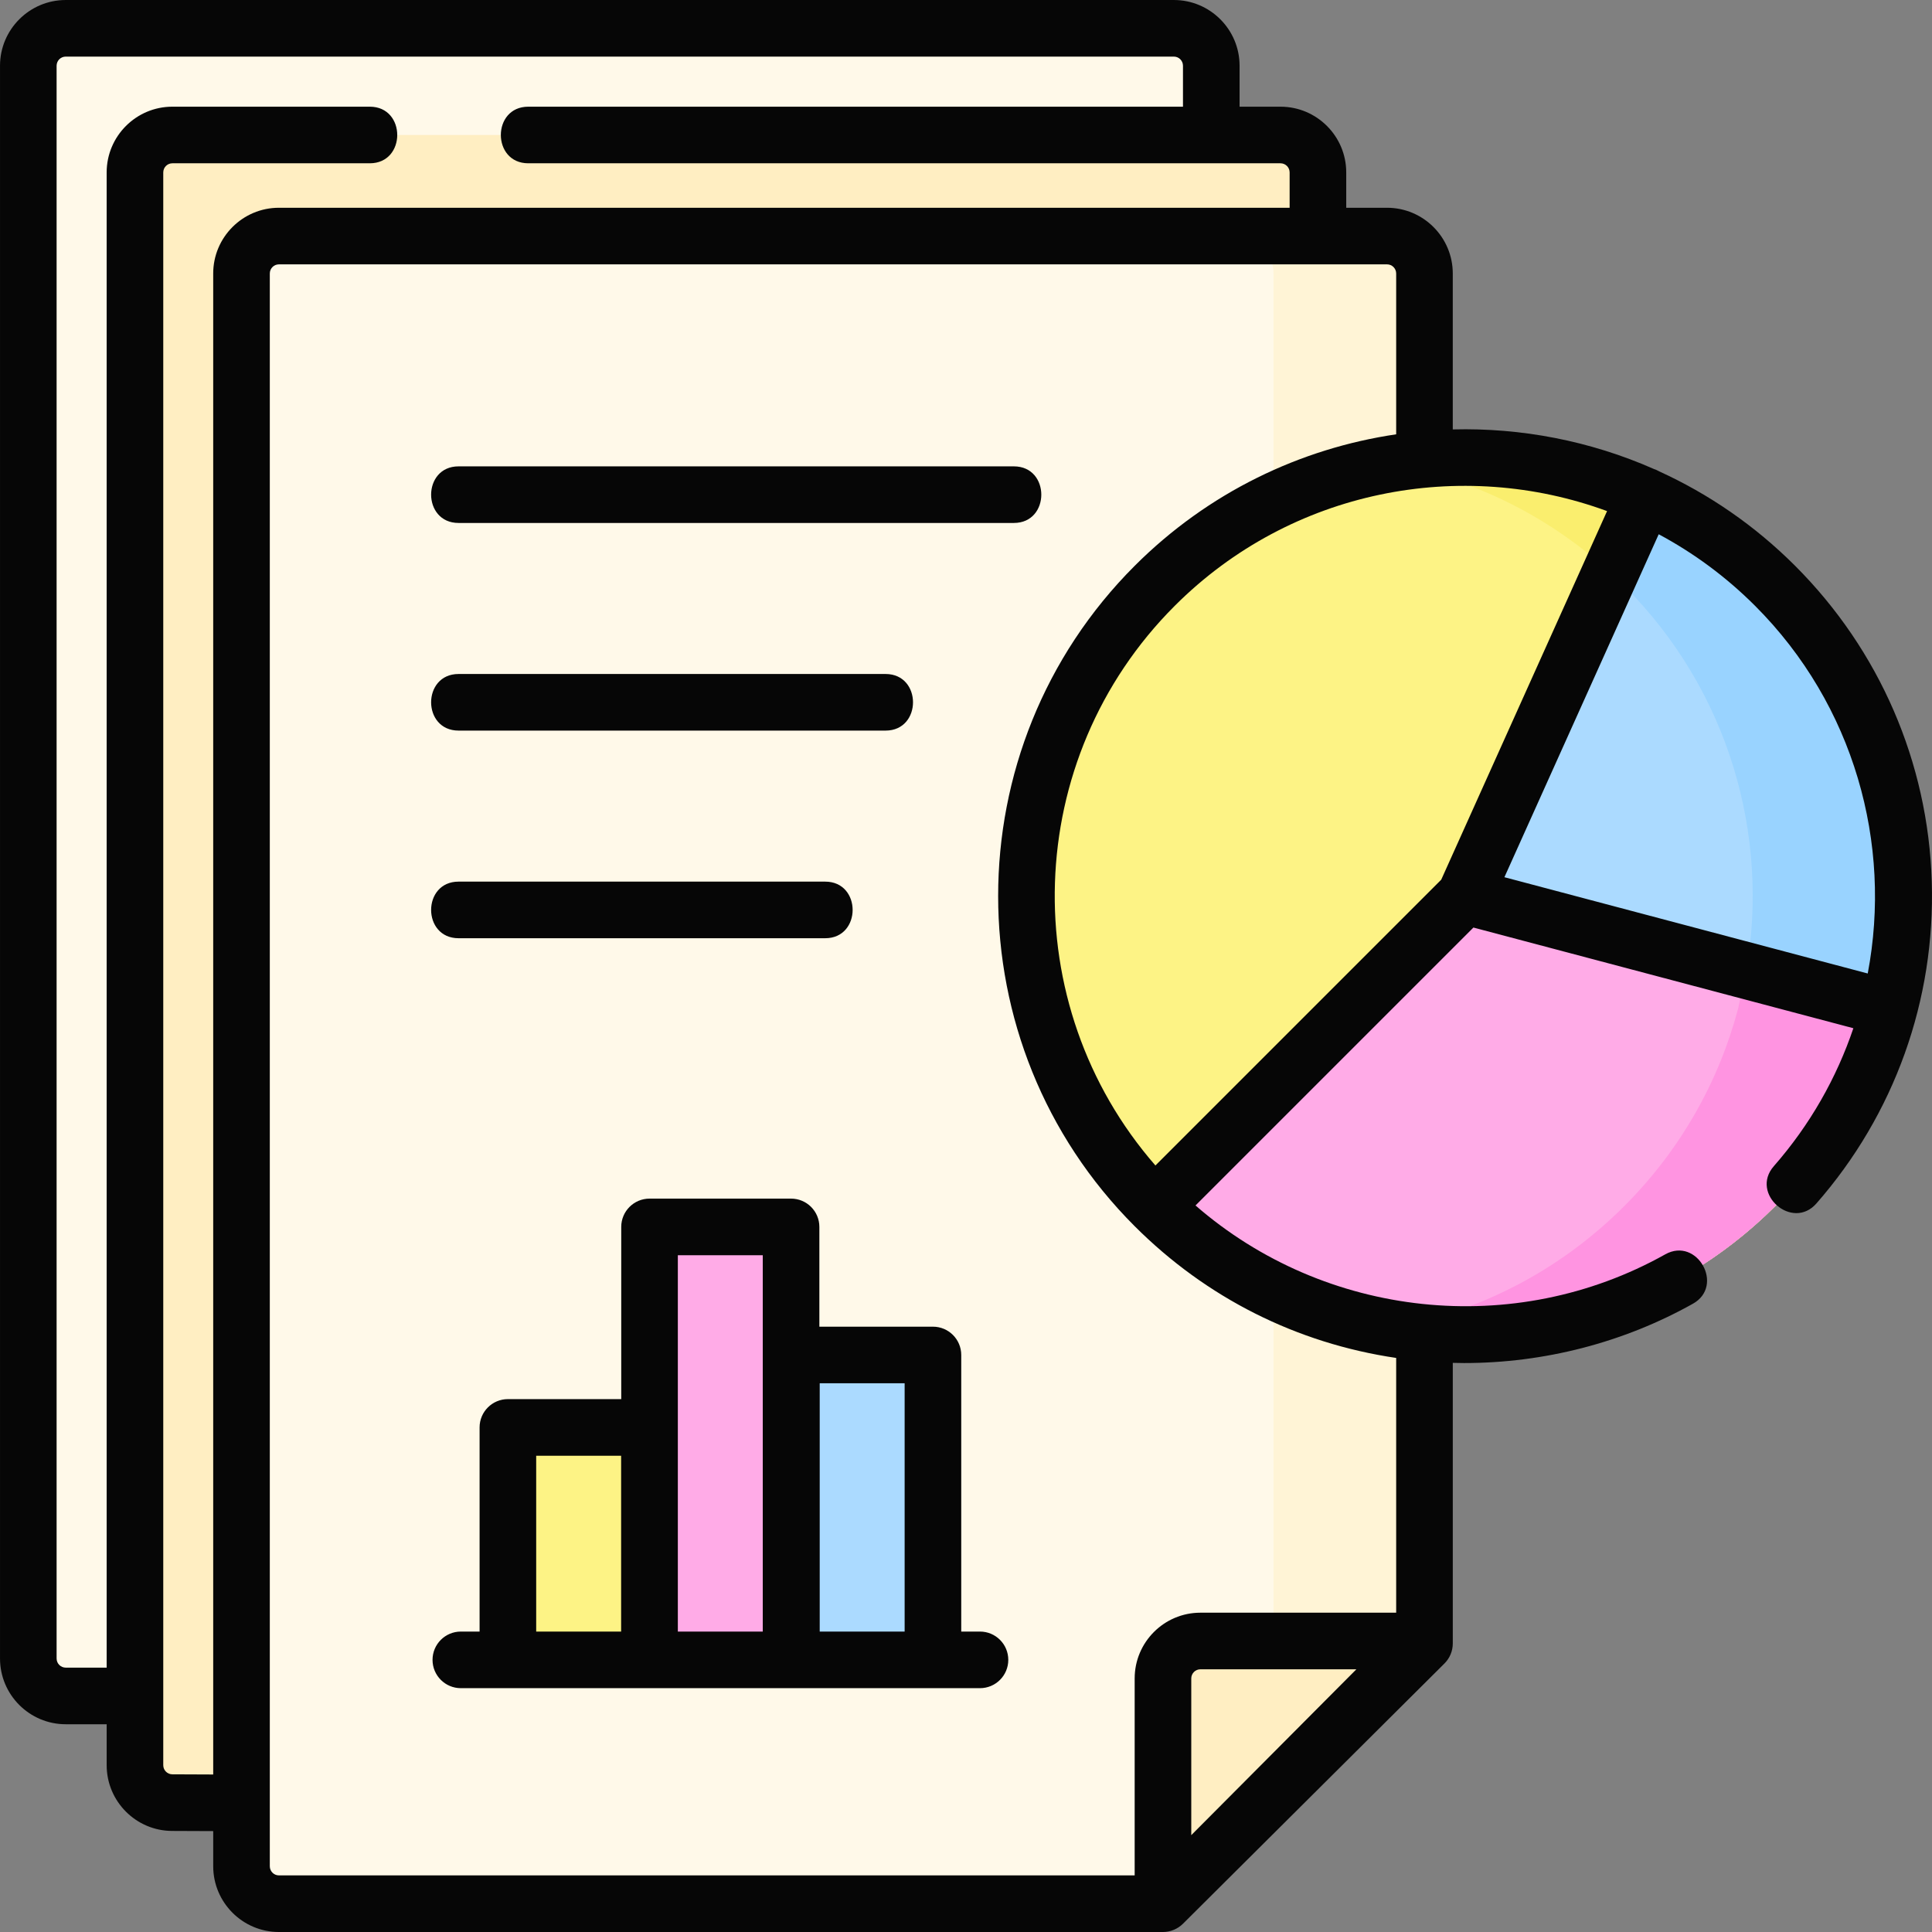
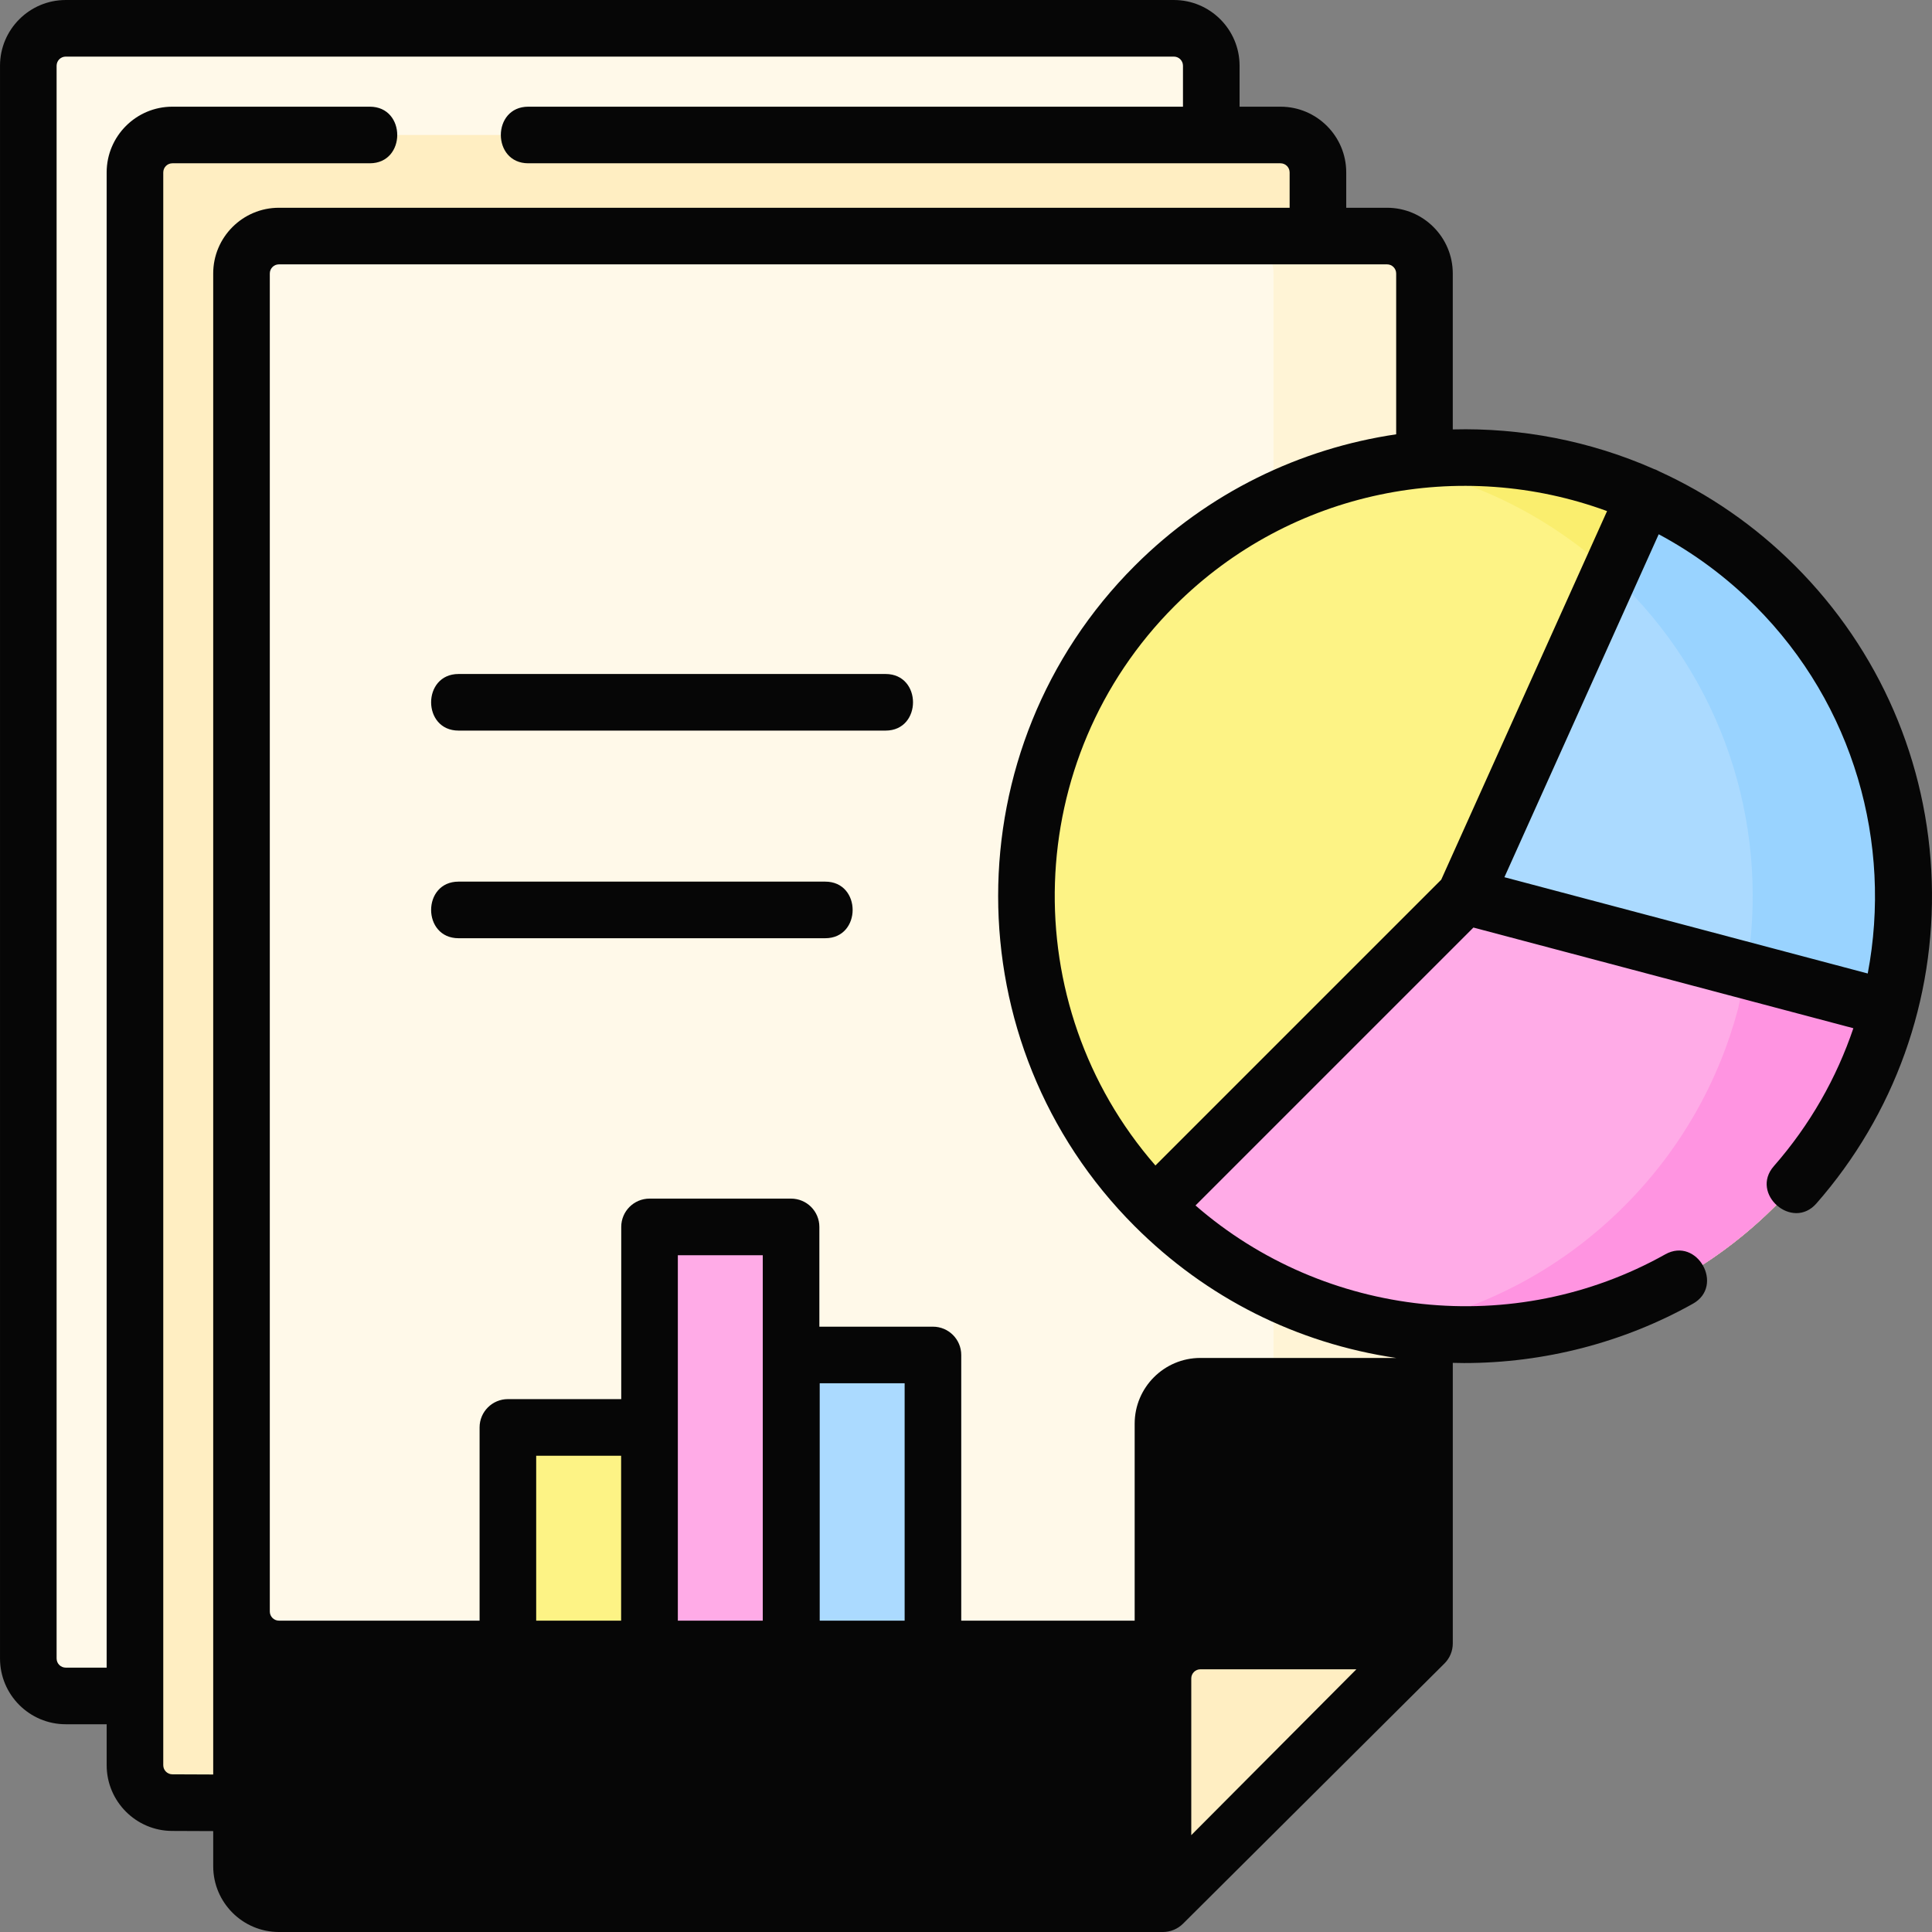
<svg xmlns="http://www.w3.org/2000/svg" id="Layer_1" enable-background="new 0 0 512 512" height="512" viewBox="0 0 512 512" width="512">
  <rect x="0" y="0" width="512" height="512" fill="#808080" stroke="none" />
  <g>
    <g>
      <g>
        <g>
          <g>
            <g>
              <g>
                <g>
                  <path d="m17.42 449.442h224.28l79.303-78.975v-353.046c0-5.479-4.44-9.921-9.918-9.921h-293.665c-5.477 0-9.918 4.442-9.918 9.921v422.1c0 5.479 4.44 9.921 9.918 9.921z" fill="#fff9e9" />
                </g>
              </g>
            </g>
          </g>
          <g>
            <g>
              <g>
                <g>
                  <path d="m45.684 477.715 234.28 10 79.303-78.975-10-363.046c0-5.479-4.44-9.921-9.918-9.921h-293.665c-5.477 0-9.918 4.442-9.918 9.921v422.1c0 5.48 4.44 9.921 9.918 9.921z" fill="#ffeec2" />
                </g>
              </g>
            </g>
          </g>
          <g>
            <g>
              <g>
                <g>
                  <g>
                    <path d="m73.919 504.5h234.28l69.303-68.975v-363.046c0-5.479-4.44-9.921-9.918-9.921h-293.665c-5.477 0-9.918 4.442-9.918 9.921v422.1c.001 5.48 4.441 9.921 9.918 9.921z" fill="#fff9e9" />
                  </g>
                </g>
              </g>
            </g>
            <path d="m367.584 62.558h-40c5.477 0 9.918 4.442 9.918 9.921v363.046l-29.303 68.975 69.303-68.975v-363.046c0-5.479-4.441-9.921-9.918-9.921z" fill="#fff4d6" />
            <path d="m308.199 504.5v-59.698c0-5.479 4.44-9.921 9.918-9.921h59.385z" fill="#ffeec2" />
          </g>
        </g>
        <g>
          <g>
            <path d="m134.596 378.283h37.507v61.6h-37.507z" fill="#fdf385" />
            <path d="m172.134 325.145h37.507v114.738h-37.507z" fill="#ffabe7" />
            <path d="m209.732 359.083h37.507v80.799h-37.507z" fill="#abdaff" />
          </g>
        </g>
      </g>
      <g>
        <g>
          <g>
            <circle cx="388.219" cy="237.455" fill="#fdf385" r="116.255" />
          </g>
        </g>
        <path d="m470.424 155.25c-27.832-27.832-66.204-38.61-102.205-32.347 22.774 3.962 44.599 14.741 62.205 32.347 45.438 45.438 45.438 118.972 0 164.41-17.606 17.606-39.431 28.385-62.205 32.347 36.001 6.263 74.373-4.515 102.205-32.347 45.437-45.438 45.437-118.973 0-164.41z" fill="#faee6e" />
        <g>
          <path d="m500.629 267.243c10.231-38.697.166-81.621-30.205-111.993-10.276-10.276-21.991-18.219-34.491-23.848l-47.714 106.052z" fill="#abdaff" />
          <path d="m470.424 155.25c-10.276-10.276-21.991-18.219-34.491-23.848l-9.16 20.36c1.235 1.133 2.455 2.291 3.651 3.488 27.771 27.771 38.552 66.035 32.376 101.968l37.83 10.025c10.23-38.697.165-81.622-30.206-111.993z" fill="#99d3ff" />
          <path d="m388.219 237.455-82.205 82.205c45.437 45.437 118.972 45.437 164.41 0 15.066-15.066 25.13-33.222 30.205-52.417z" fill="#ffabe7" />
          <g>
            <path d="m462.799 257.218-2.17 10.025c-5.075 19.195-15.14 37.351-30.205 52.417-17.606 17.606-39.431 28.385-62.205 32.347 36.001 6.263 74.373-4.515 102.205-32.347 15.066-15.066 25.13-33.222 30.205-52.417z" fill="#ff94e1" />
          </g>
        </g>
      </g>
    </g>
    <g fill="#060606">
-       <path d="m121.524 138.59h147.161c9.697 0 9.697-15 0-15h-147.161c-9.697 0-9.697 15 0 15z" />
      <path d="m121.524 193.615h113.161c9.697 0 9.697-15 0-15h-113.161c-9.697 0-9.697 15 0 15z" />
      <path d="m121.524 248.64h97.161c9.697 0 9.697-15 0-15h-97.161c-9.697 0-9.697 15 0 15z" />
      <path d="m259.708 432.383h-4.969v-73.299c0-4.142-3.357-7.5-7.5-7.5h-30.098v-26.438c0-4.142-3.357-7.5-7.5-7.5h-37.507c-4.143 0-7.5 3.358-7.5 7.5v45.637h-30.039c-4.143 0-7.5 3.358-7.5 7.5v54.1h-4.969c-4.143 0-7.5 3.358-7.5 7.5s3.357 7.5 7.5 7.5h137.581c4.143 0 7.5-3.358 7.5-7.5s-3.357-7.5-7.499-7.5zm-117.612 0v-46.6h22.508v46.6zm37.539 0v-99.737h22.507v99.737zm37.596 0v-65.799h22.508v65.799z" />
-       <path d="m511.938 233.603c-.977-31.572-13.836-61.282-36.211-83.657-10.736-10.736-22.972-19.077-36.037-25.035-.219-.126-.446-.243-.681-.349-.24-.108-.483-.202-.727-.282-16.897-7.451-35.13-10.947-53.281-10.479v-41.322c0-9.606-7.813-17.421-17.418-17.421h-10.817v-9.364c0-9.606-7.813-17.421-17.418-17.421h-10.847v-10.852c.001-9.606-7.813-17.421-17.417-17.421h-293.664c-9.605 0-17.418 7.815-17.418 17.421v422.101c0 9.606 7.813 17.421 17.418 17.421h10.847v10.852c0 9.606 7.813 17.421 17.387 17.421l10.849.044v9.32c0 9.606 7.813 17.421 17.418 17.421h234.279c1.961 0 3.901-.8 5.291-2.184l69.303-68.975c1.414-1.408 2.209-3.321 2.209-5.316v-74.354c1.011.025 2.022.049 3.033.049 21.14 0 42.19-5.403 60.601-15.719 8.461-4.74 1.128-17.823-7.332-13.086-40.043 22.439-90.158 16.91-124.484-12.955l73.651-73.651 100.69 26.682c-4.438 13.121-11.452 25.572-21.081 36.556-6.392 7.292 4.886 17.18 11.279 9.889 20.69-23.601 31.549-53.906 30.578-85.334zm-86.049-98.158-43.947 97.678-75.742 75.743c-37.205-42.673-35.504-107.693 5.117-148.314 30.924-30.924 75.99-39.289 114.572-25.107zm-380.206 334.77c-1.333 0-2.417-1.086-2.417-2.421v-422.1c0-1.335 1.084-2.421 2.417-2.421h52.318c9.697 0 9.697-15 0-15h-52.318c-9.604 0-17.417 7.815-17.417 17.421v396.248h-10.846c-1.333 0-2.418-1.086-2.418-2.421v-422.1c0-1.335 1.085-2.421 2.418-2.421h293.664c1.333 0 2.418 1.086 2.418 2.421v10.853h-173.5c-9.697 0-9.697 15 0 15h199.347c1.333 0 2.418 1.086 2.418 2.421v9.364h-267.847c-9.604 0-17.418 7.815-17.418 17.421v397.78zm25.819 24.364v-422.1c0-1.335 1.085-2.421 2.418-2.421h293.664c1.333 0 2.418 1.086 2.418 2.421v42.619c-25.375 3.746-49.802 15.359-69.292 34.849-48.252 48.252-48.252 126.764 0 175.017 18.979 18.978 42.904 31.004 69.292 34.906v67.512h-51.885c-9.604 0-17.418 7.815-17.418 17.421v52.197h-226.779c-1.333 0-2.418-1.086-2.418-2.421zm244.197-8.244v-41.532c0-1.335 1.085-2.421 2.418-2.421h41.336zm82.986-253.866 40.89-90.884c9.184 4.913 17.808 11.232 25.544 18.968 26.287 26.288 36.379 63.104 29.852 97.432z" />
+       <path d="m511.938 233.603c-.977-31.572-13.836-61.282-36.211-83.657-10.736-10.736-22.972-19.077-36.037-25.035-.219-.126-.446-.243-.681-.349-.24-.108-.483-.202-.727-.282-16.897-7.451-35.13-10.947-53.281-10.479v-41.322c0-9.606-7.813-17.421-17.418-17.421h-10.817v-9.364c0-9.606-7.813-17.421-17.418-17.421h-10.847v-10.852c.001-9.606-7.813-17.421-17.417-17.421h-293.664c-9.605 0-17.418 7.815-17.418 17.421v422.101c0 9.606 7.813 17.421 17.418 17.421h10.847v10.852c0 9.606 7.813 17.421 17.387 17.421l10.849.044v9.32c0 9.606 7.813 17.421 17.418 17.421h234.279c1.961 0 3.901-.8 5.291-2.184l69.303-68.975c1.414-1.408 2.209-3.321 2.209-5.316v-74.354c1.011.025 2.022.049 3.033.049 21.14 0 42.19-5.403 60.601-15.719 8.461-4.74 1.128-17.823-7.332-13.086-40.043 22.439-90.158 16.91-124.484-12.955l73.651-73.651 100.69 26.682c-4.438 13.121-11.452 25.572-21.081 36.556-6.392 7.292 4.886 17.18 11.279 9.889 20.69-23.601 31.549-53.906 30.578-85.334zm-86.049-98.158-43.947 97.678-75.742 75.743c-37.205-42.673-35.504-107.693 5.117-148.314 30.924-30.924 75.99-39.289 114.572-25.107zm-380.206 334.77c-1.333 0-2.417-1.086-2.417-2.421v-422.1c0-1.335 1.084-2.421 2.417-2.421h52.318c9.697 0 9.697-15 0-15h-52.318c-9.604 0-17.417 7.815-17.417 17.421v396.248h-10.846c-1.333 0-2.418-1.086-2.418-2.421v-422.1c0-1.335 1.085-2.421 2.418-2.421h293.664c1.333 0 2.418 1.086 2.418 2.421v10.853h-173.5c-9.697 0-9.697 15 0 15h199.347c1.333 0 2.418 1.086 2.418 2.421v9.364h-267.847c-9.604 0-17.418 7.815-17.418 17.421v397.78zm25.819 24.364v-422.1c0-1.335 1.085-2.421 2.418-2.421h293.664c1.333 0 2.418 1.086 2.418 2.421v42.619c-25.375 3.746-49.802 15.359-69.292 34.849-48.252 48.252-48.252 126.764 0 175.017 18.979 18.978 42.904 31.004 69.292 34.906h-51.885c-9.604 0-17.418 7.815-17.418 17.421v52.197h-226.779c-1.333 0-2.418-1.086-2.418-2.421zm244.197-8.244v-41.532c0-1.335 1.085-2.421 2.418-2.421h41.336zm82.986-253.866 40.89-90.884c9.184 4.913 17.808 11.232 25.544 18.968 26.287 26.288 36.379 63.104 29.852 97.432z" />
    </g>
  </g>
</svg>